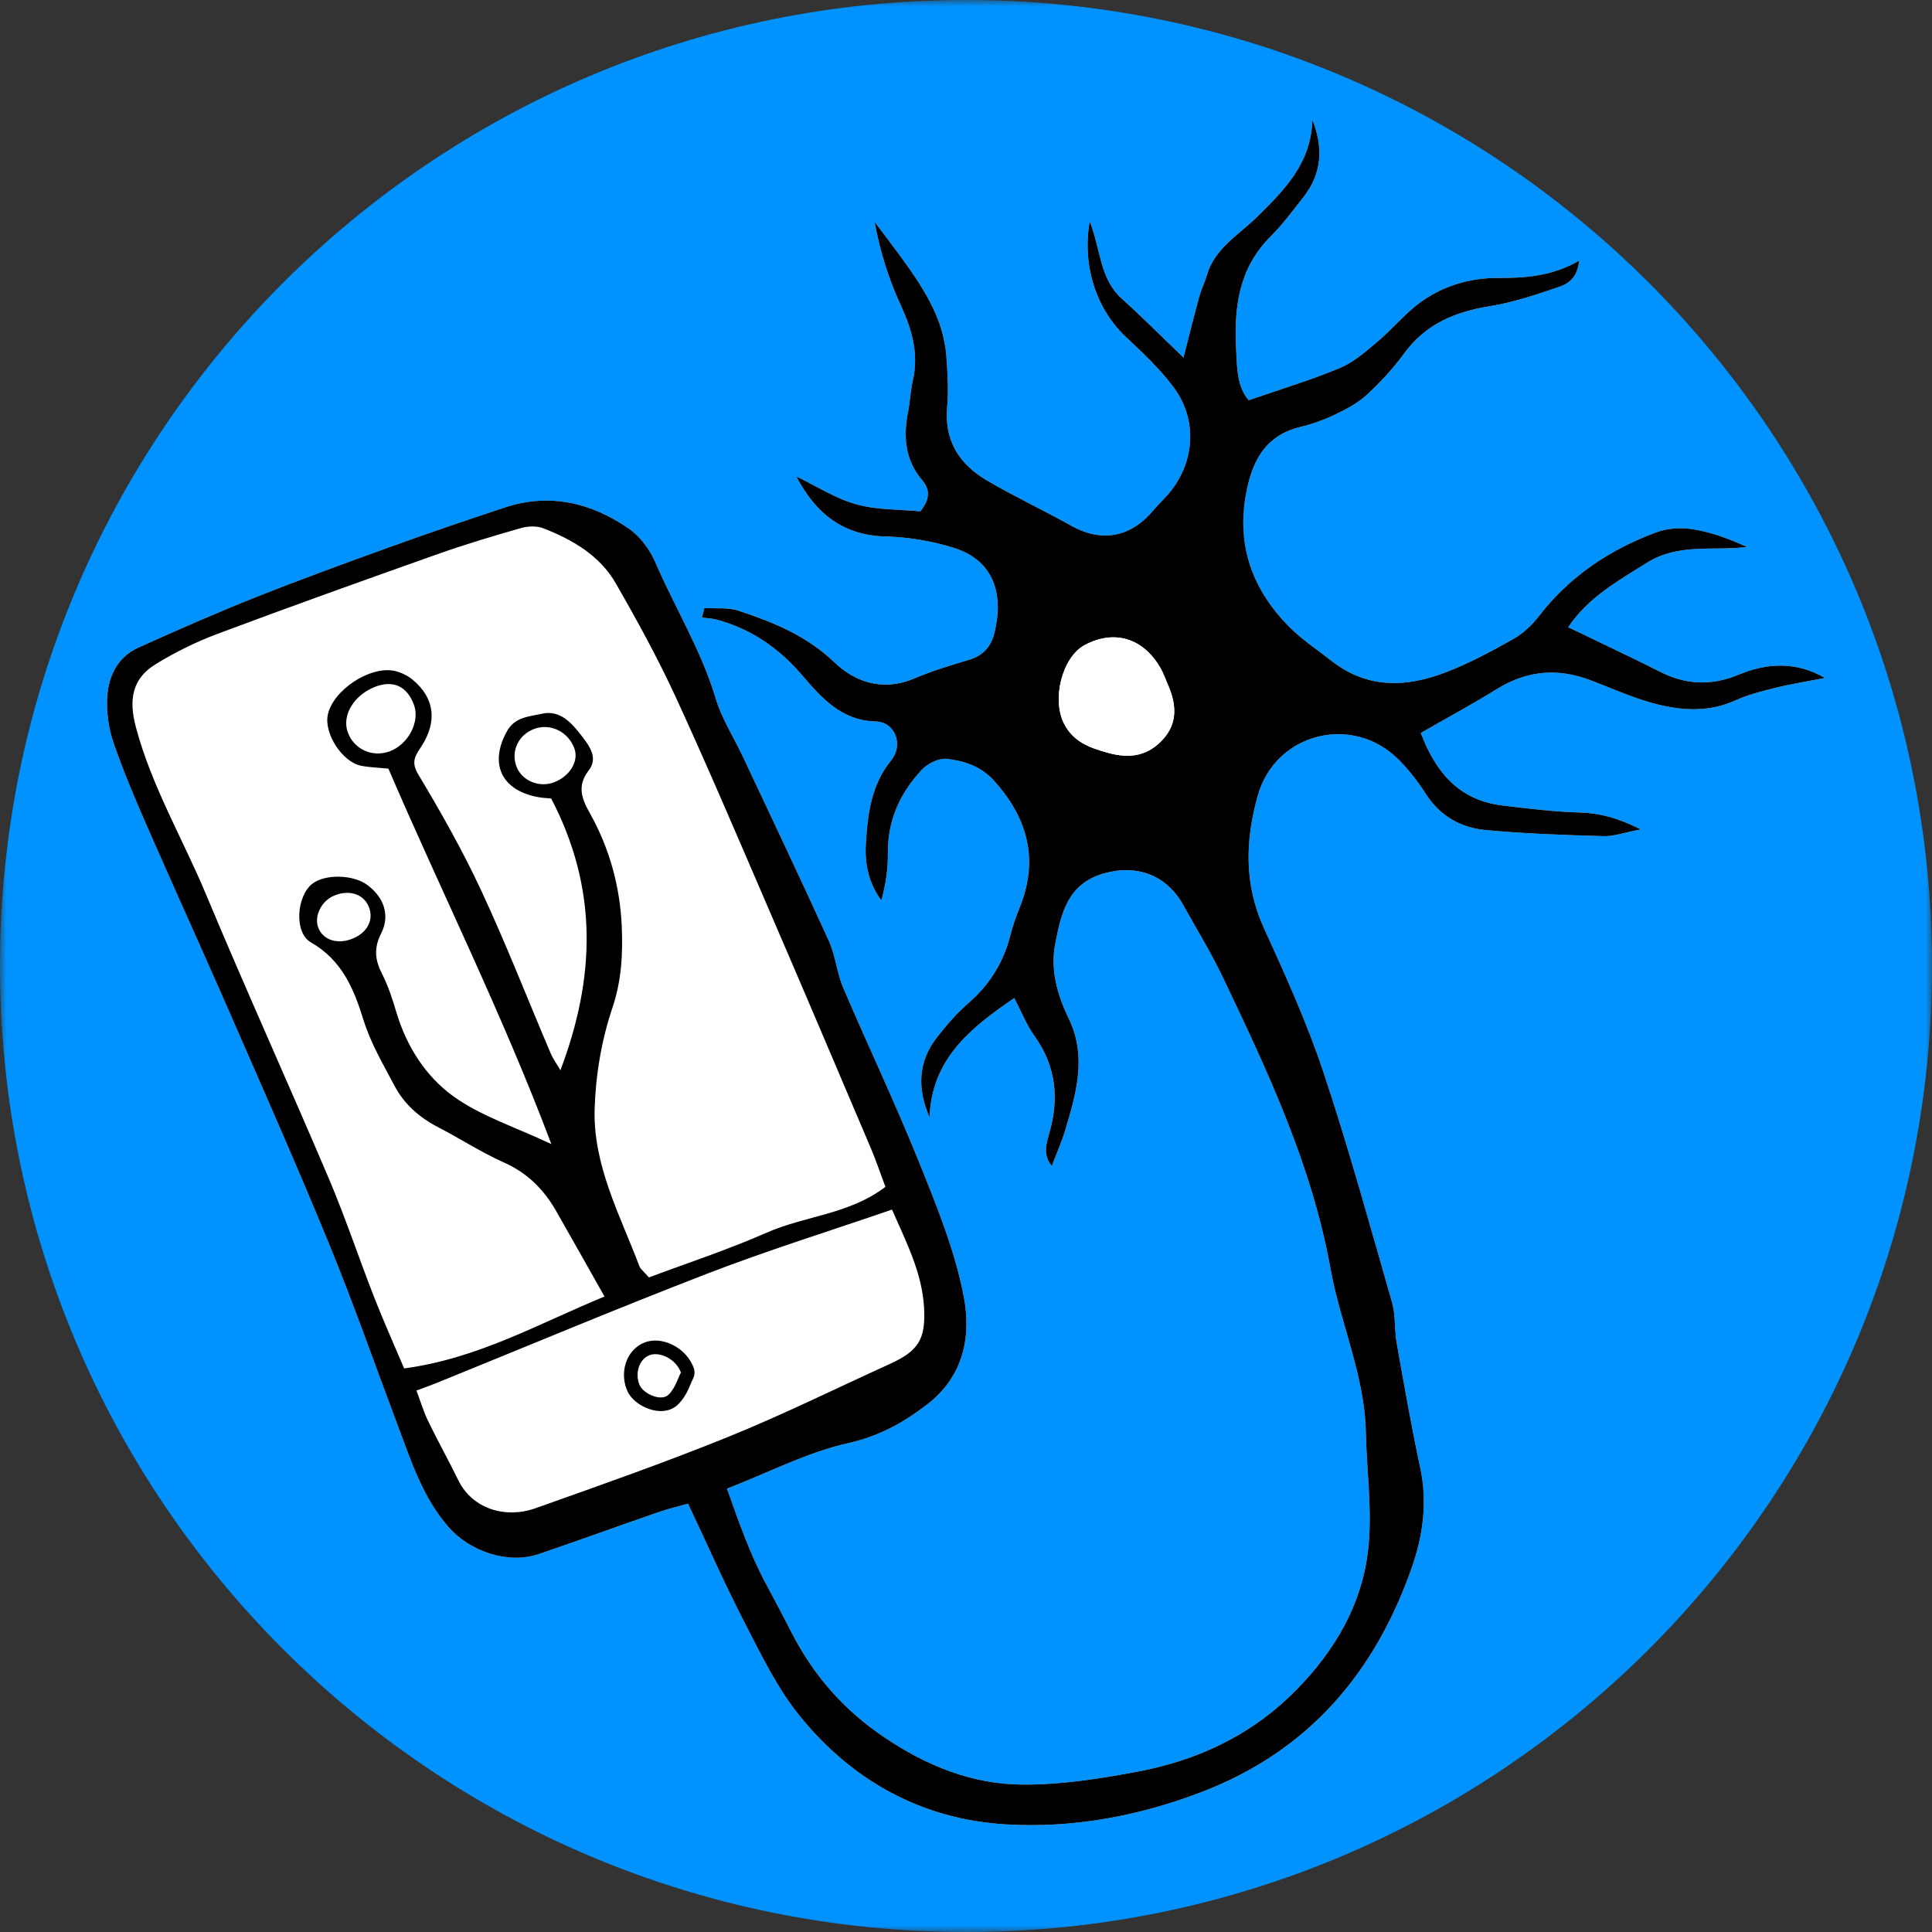
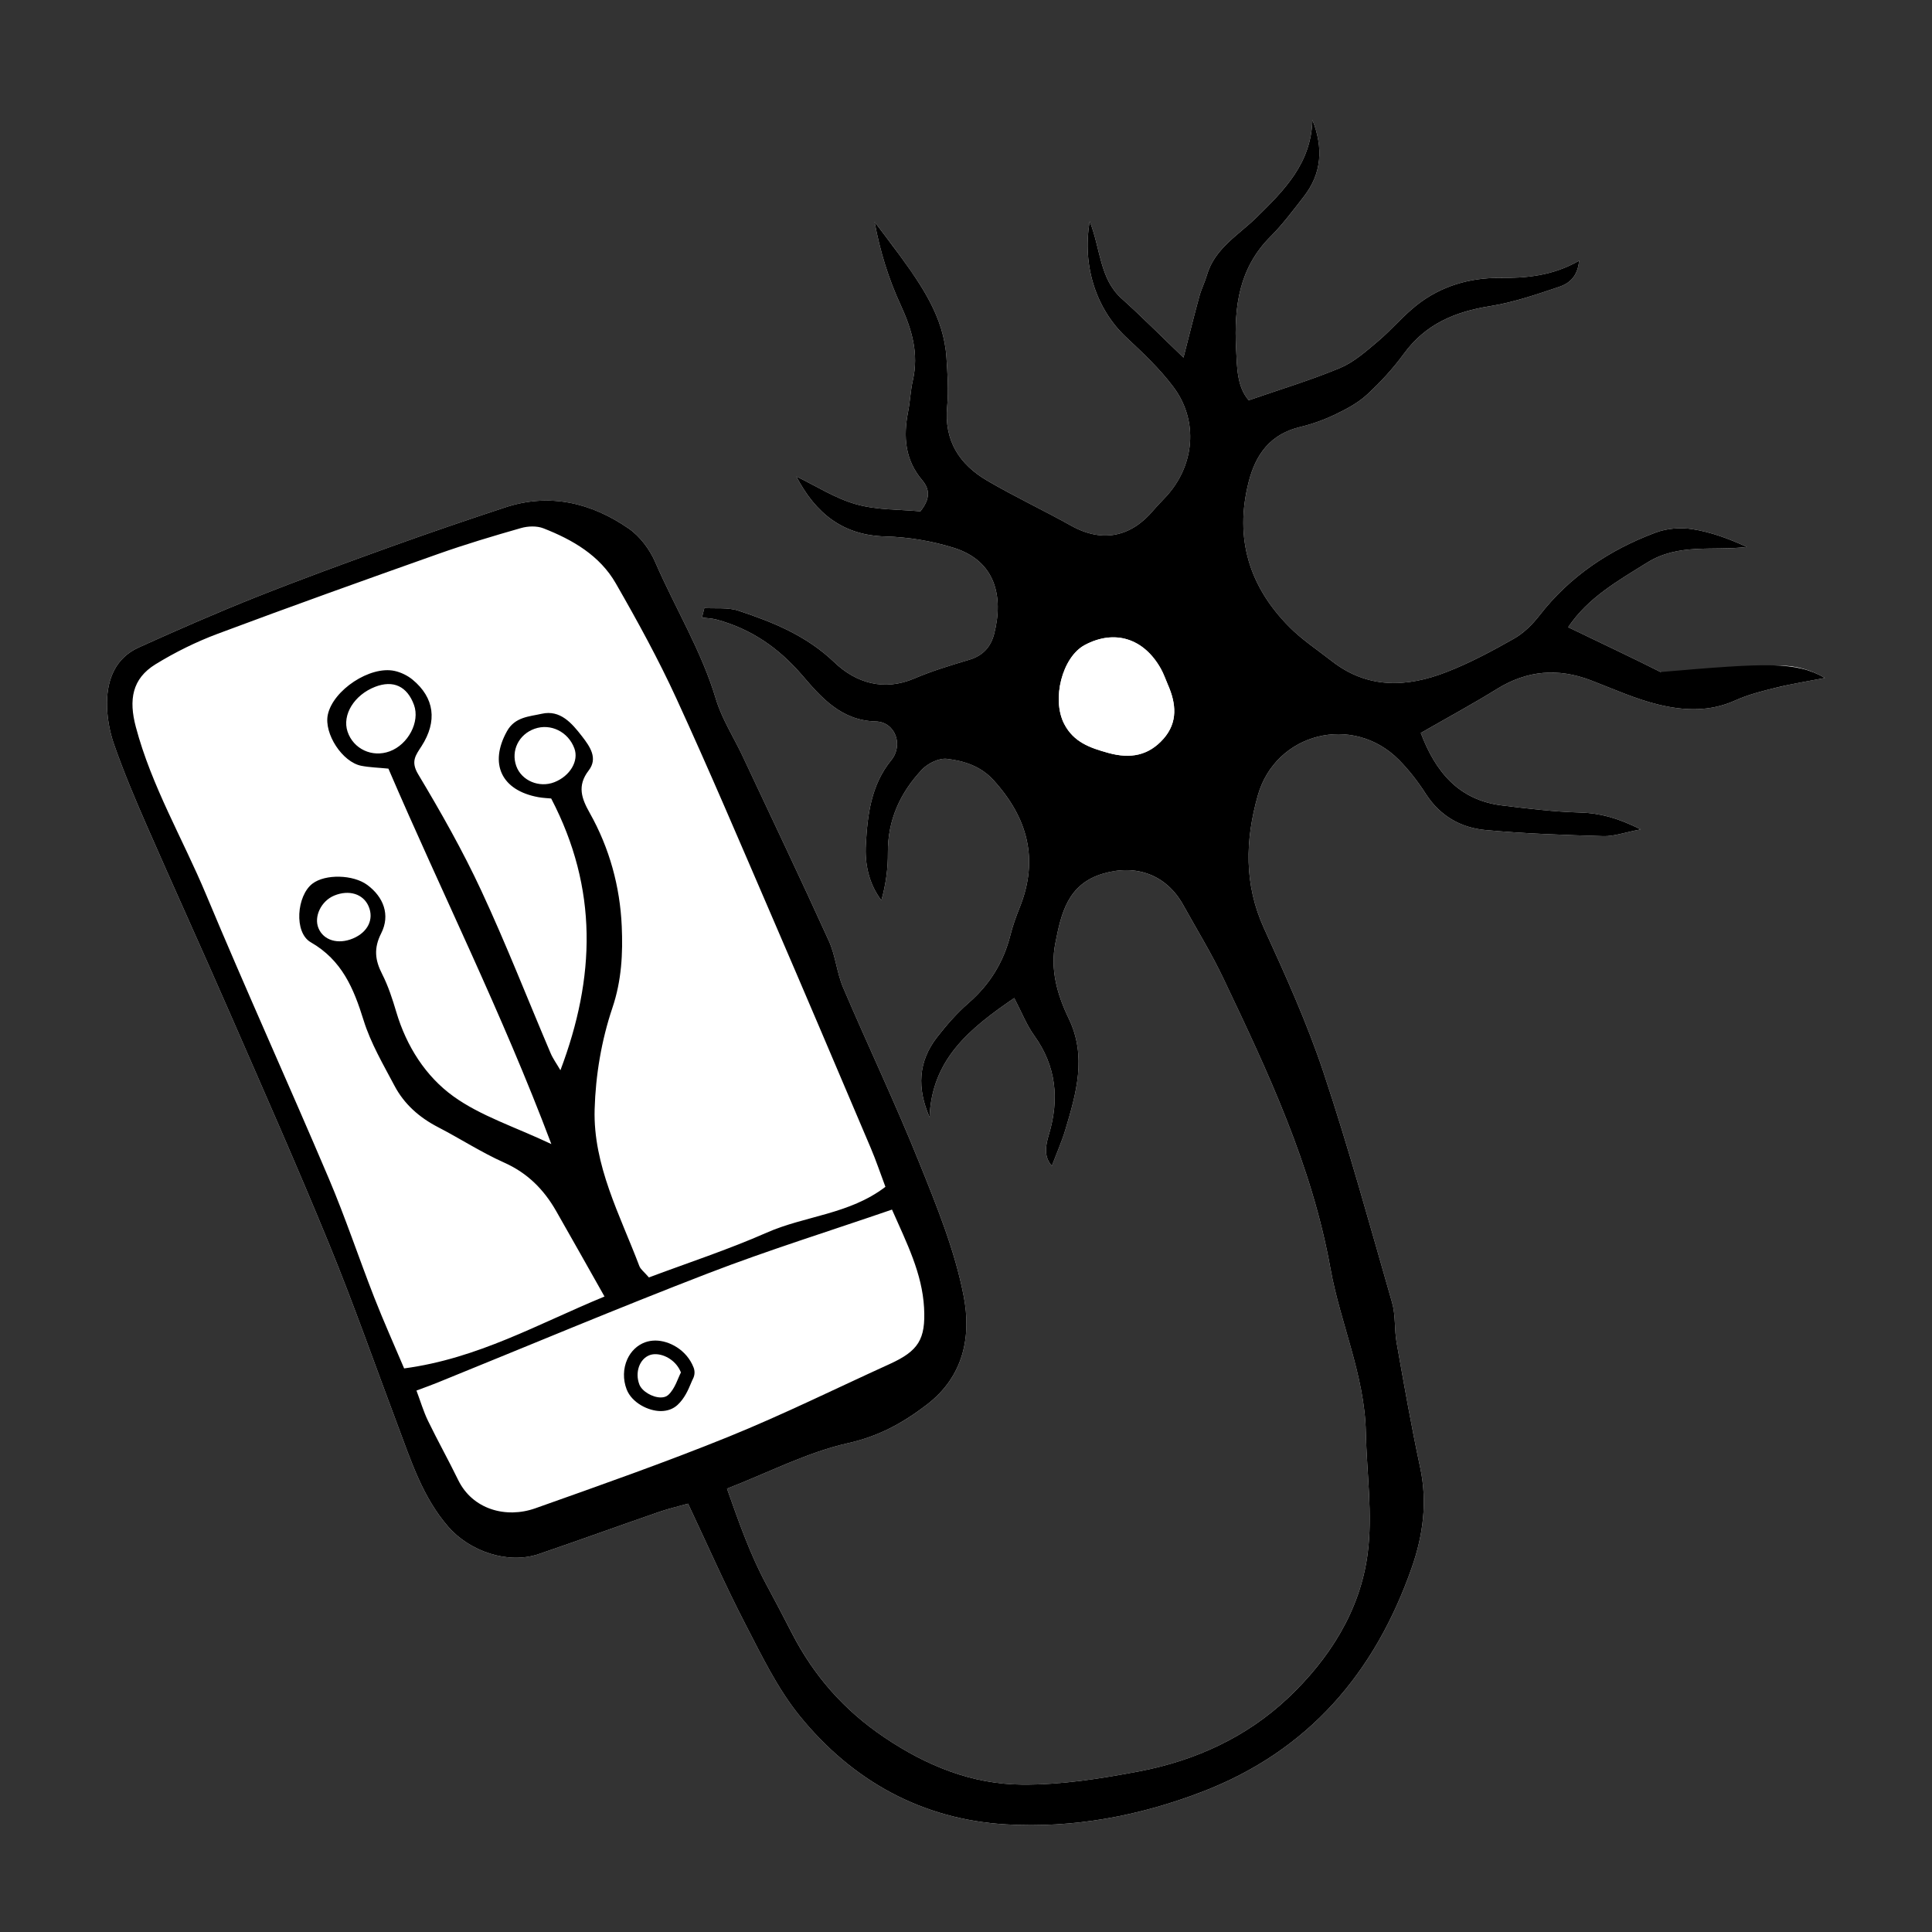
<svg xmlns="http://www.w3.org/2000/svg" xmlns:xlink="http://www.w3.org/1999/xlink" width="150px" height="150px" viewBox="0 0 150 150" version="1.1">
  <rect x="0" y="0" width="150" height="150" fill="#333333" stroke="none" />
  <title>8D2F653E-B18B-4AFB-A8B0-ADF46D4FE56E</title>
  <defs>
-     <polygon id="path-1" points="0 0 150 0 150 150 0 150" />
-   </defs>
+     </defs>
  <g id="Page-1" stroke="none" stroke-width="1" fill="none" fill-rule="evenodd">
    <g id="BYB---Home" transform="translate(-970, -1745)">
      <g id="Slide-Three" transform="translate(160, 1592)">
        <g id="Category" transform="translate(0, 153)">
          <g id="ic_computational" transform="translate(810, 0)">
            <g id="Group-60">
              <mask id="mask-2" fill="white">
                <use xlink:href="#path-1" />
              </mask>
              <g id="Clip-59" />
              <path d="M150,75 C150,33.579 116.421,0 75,0 C33.579,0 0,33.579 0,75 C0,116.421 33.579,150 75,150 C116.421,150 150,116.421 150,75" id="Fill-58" fill="#0093FF" mask="url(#mask-2)" />
            </g>
            <path d="M135.003,52.377 C132.92,53.244 130.94,53.192 128.928,52.176 C126.612,51.008 124.26,49.908 121.752,48.698 C123.299,46.394 125.606,45.099 127.886,43.68 C130.338,42.153 133.001,42.791 135.626,42.467 C134.228,41.82 132.831,41.307 131.391,41.082 C130.47,40.938 129.408,41.024 128.538,41.349 C124.968,42.687 121.878,44.741 119.507,47.801 C118.968,48.495 118.29,49.161 117.534,49.59 C115.844,50.546 114.113,51.474 112.308,52.178 C109.233,53.378 106.176,53.504 103.389,51.318 C102.281,50.448 101.082,49.664 100.097,48.671 C96.993,45.54 95.84,41.816 96.935,37.463 C97.488,35.259 98.636,33.695 100.967,33.143 C101.91,32.919 102.843,32.576 103.718,32.156 C104.58,31.74 105.461,31.265 106.154,30.623 C107.19,29.664 108.165,28.605 108.996,27.465 C110.667,25.167 112.958,24.206 115.676,23.774 C117.504,23.483 119.291,22.862 121.056,22.269 C121.79,22.023 122.486,21.518 122.604,20.243 C120.528,21.423 118.503,21.596 116.37,21.579 C114.11,21.564 111.894,22.212 110.06,23.639 C108.944,24.507 108.024,25.623 106.938,26.535 C106.031,27.299 105.095,28.13 104.024,28.577 C101.771,29.516 99.42,30.221 96.951,31.077 C96.038,30.029 96.044,28.556 95.969,27.05 C95.805,23.81 96.198,20.805 98.645,18.363 C99.594,17.417 100.403,16.323 101.229,15.261 C102.632,13.463 102.755,11.468 101.895,9.306 C101.801,12.659 99.752,14.726 97.568,16.871 C96.182,18.23 94.311,19.274 93.707,21.35 C93.545,21.909 93.275,22.439 93.12,23 C92.717,24.474 92.349,25.959 91.886,27.761 C90.111,26.061 88.64,24.576 87.087,23.181 C85.373,21.641 85.461,19.344 84.605,17.184 C83.996,20.688 85.143,24.03 87.417,26.163 C88.718,27.384 90.041,28.626 91.104,30.045 C92.946,32.504 92.792,35.705 90.923,38.102 C90.509,38.631 89.997,39.084 89.565,39.602 C87.839,41.67 85.614,42.182 83.172,40.82 C81.015,39.617 78.774,38.561 76.644,37.314 C74.483,36.051 73.286,34.205 73.539,31.548 C73.659,30.296 73.566,29.015 73.482,27.752 C73.277,24.608 71.547,22.146 69.776,19.715 C69.164,18.875 68.526,18.056 67.901,17.226 C68.33,19.533 68.997,21.666 69.926,23.679 C70.802,25.58 71.349,27.447 70.871,29.54 C70.688,30.339 70.662,31.172 70.503,31.977 C70.124,33.902 70.263,35.706 71.591,37.272 C72.213,38.006 72.224,38.735 71.457,39.702 C69.861,39.548 68.099,39.606 66.479,39.155 C64.854,38.699 63.372,37.734 61.829,36.993 C63.33,39.875 65.457,41.567 68.736,41.651 C70.514,41.696 72.341,42 74.039,42.53 C77.309,43.545 77.925,46.337 77.186,49.217 C76.928,50.219 76.316,50.906 75.264,51.221 C73.829,51.65 72.381,52.08 71.006,52.67 C68.604,53.697 66.438,53.009 64.775,51.417 C62.619,49.353 60.038,48.309 57.341,47.414 C56.522,47.144 55.575,47.265 54.686,47.207 C54.624,47.454 54.561,47.7 54.498,47.948 C54.876,47.997 55.266,48.005 55.631,48.104 C58.314,48.828 60.443,50.285 62.285,52.433 C63.746,54.134 65.304,55.949 67.995,56.012 C69.488,56.048 70.17,57.824 69.198,59.016 C67.617,60.96 67.355,63.275 67.224,65.574 C67.142,67.043 67.433,68.585 68.43,69.905 C68.78,68.657 68.946,67.428 68.936,66.201 C68.915,63.66 69.897,61.535 71.588,59.747 C72.042,59.265 72.909,58.842 73.524,58.916 C74.846,59.075 76.136,59.475 77.126,60.561 C79.781,63.477 80.681,66.711 79.164,70.472 C78.884,71.165 78.63,71.879 78.447,72.603 C77.915,74.706 76.845,76.44 75.2,77.873 C74.3,78.656 73.497,79.574 72.761,80.517 C71.277,82.418 71.192,84.504 72.173,86.747 C72.333,82.253 75.278,79.853 78.746,77.486 C79.316,78.578 79.694,79.565 80.289,80.391 C82.01,82.781 82.259,85.328 81.435,88.086 C81.197,88.886 81,89.768 81.663,90.519 C82.037,89.534 82.431,88.653 82.707,87.735 C83.565,84.882 84.392,82.014 82.98,79.086 C82.083,77.229 81.528,75.284 81.936,73.226 C82.391,70.937 82.881,68.651 85.626,67.833 C88.202,67.067 90.555,67.908 91.863,70.262 C92.916,72.158 94.056,74.013 94.988,75.969 C98.436,83.216 101.852,90.467 103.295,98.477 C104.063,102.741 105.953,106.773 106.044,111.194 C106.11,114.342 106.587,117.539 106.185,120.624 C105.608,125.048 103.214,128.793 100.004,131.829 C96.786,134.873 92.798,136.697 88.461,137.523 C85.461,138.095 82.385,138.582 79.347,138.557 C75.476,138.525 71.957,137.108 68.679,134.903 C65.526,132.78 63.177,130.1 61.472,126.77 C60.821,125.502 60.156,124.244 59.481,122.99 C58.245,120.687 57.387,118.244 56.444,115.578 C59.705,114.309 62.678,112.758 65.838,112.047 C68.229,111.509 70.079,110.499 71.954,109.064 C74.856,106.842 75.41,103.715 74.825,100.658 C74.144,97.091 72.726,93.635 71.361,90.239 C69.522,85.668 67.397,81.215 65.463,76.682 C64.968,75.522 64.871,74.189 64.35,73.044 C62.171,68.247 59.904,63.491 57.662,58.721 C56.964,57.233 56.043,55.815 55.578,54.26 C54.459,50.513 52.41,47.199 50.876,43.65 C50.445,42.656 49.691,41.64 48.809,41.034 C45.9,39.032 42.681,38.252 39.206,39.399 C36.249,40.376 33.3,41.378 30.372,42.435 C26.844,43.707 23.319,44.991 19.836,46.377 C16.782,47.592 13.767,48.915 10.77,50.268 C8.993,51.071 8.334,52.697 8.306,54.507 C8.291,55.605 8.493,56.759 8.856,57.797 C9.597,59.912 10.467,61.986 11.366,64.04 C13.5,68.916 15.71,73.761 17.84,78.639 C20.453,84.623 23.097,90.594 25.571,96.635 C27.476,101.285 29.136,106.035 30.906,110.742 C31.934,113.474 32.819,116.249 34.802,118.536 C36.444,120.431 39.416,121.481 41.829,120.657 C44.948,119.594 48.045,118.467 51.159,117.389 C51.908,117.129 52.683,116.952 53.42,116.745 C54.962,120.009 56.315,123.092 57.858,126.074 C59.129,128.528 60.356,131.081 62.076,133.206 C66.171,138.264 71.586,141.267 78.128,141.647 C83.327,141.95 88.41,141.003 93.314,139.124 C101.594,135.947 106.757,129.878 109.617,121.689 C110.486,119.204 110.837,116.619 110.265,113.951 C109.575,110.736 109.01,107.493 108.435,104.255 C108.252,103.226 108.366,102.128 108.083,101.138 C106.368,95.165 104.724,89.166 102.762,83.274 C101.489,79.449 99.815,75.744 98.136,72.069 C96.578,68.657 96.678,65.229 97.653,61.772 C99.03,56.892 105.024,55.386 108.605,58.991 C109.391,59.781 110.09,60.684 110.691,61.625 C111.791,63.345 113.405,64.263 115.328,64.443 C118.37,64.727 121.431,64.83 124.488,64.917 C125.301,64.941 126.123,64.634 127.385,64.392 C125.577,63.492 124.199,63.128 122.663,63.084 C120.647,63.027 118.631,62.781 116.625,62.534 C113.24,62.12 111.447,59.91 110.309,56.907 C112.356,55.731 114.324,54.669 116.223,53.493 C118.565,52.043 120.966,51.846 123.515,52.821 C125.265,53.49 126.992,54.284 128.802,54.716 C130.748,55.182 132.758,55.271 134.705,54.39 C135.717,53.933 136.82,53.652 137.904,53.388 C139.154,53.082 140.43,52.881 141.693,52.635 C139.427,51.341 137.19,51.468 135.003,52.377" id="Fill-61" fill="#FFFFFF" />
-             <path d="M27.402,72.864 C28.56,72.379 29.052,71.368 28.617,70.363 C28.203,69.402 27.098,69.058 25.949,69.532 C24.939,69.949 24.353,71.161 24.725,72.06 C25.116,73.011 26.243,73.348 27.402,72.864 M41.501,56.583 C40.278,57.018 39.657,58.281 40.082,59.472 C40.487,60.61 41.862,61.192 43.043,60.729 C44.262,60.249 44.954,59.077 44.594,58.104 C44.117,56.812 42.747,56.139 41.501,56.583 M30.257,58.333 C31.694,57.802 32.618,56.043 32.144,54.736 C31.616,53.281 30.533,52.776 29.12,53.326 C27.5,53.956 26.547,55.506 26.984,56.805 C27.437,58.155 28.896,58.836 30.257,58.333 M90.671,53.154 C90.492,52.74 90.347,52.309 90.128,51.919 C88.803,49.551 86.531,48.849 84.224,50.077 C82.464,51.015 81.633,54.298 82.628,56.211 C83.36,57.619 84.611,58.059 86.046,58.456 C87.767,58.933 89.175,58.665 90.327,57.364 C91.463,56.083 91.319,54.621 90.671,53.154 M32.334,107.962 C32.651,108.807 32.879,109.59 33.23,110.313 C33.981,111.862 34.823,113.367 35.577,114.915 C36.68,117.175 39.263,117.919 41.567,117.102 C46.587,115.32 51.621,113.551 56.556,111.552 C60.791,109.834 64.896,107.803 69.059,105.91 C71.295,104.893 71.88,104.002 71.744,101.53 C71.597,98.859 70.406,96.52 69.254,93.912 C64.413,95.578 59.628,97.068 54.963,98.866 C47.903,101.587 40.925,104.524 33.911,107.368 C33.44,107.559 32.96,107.727 32.334,107.962 M42.794,61.995 C42.531,61.969 42.159,61.957 41.795,61.891 C38.916,61.366 37.965,59.286 39.359,56.775 C39.981,55.651 41.109,55.635 42.059,55.417 C43.496,55.09 44.397,56.143 45.195,57.177 C45.809,57.972 46.437,58.87 45.705,59.82 C44.784,61.014 45.162,62.01 45.788,63.12 C47.321,65.845 48.138,68.836 48.272,71.914 C48.365,74.01 48.266,76.12 47.546,78.252 C46.701,80.755 46.241,83.484 46.167,86.13 C46.046,90.481 48.137,94.333 49.638,98.296 C49.737,98.556 50.012,98.749 50.382,99.18 C53.402,98.046 56.534,97.023 59.532,95.701 C62.504,94.39 65.945,94.287 68.744,92.145 C68.351,91.098 68.018,90.103 67.61,89.142 C65.03,83.068 62.451,76.995 59.837,70.936 C57.429,65.355 55.053,59.757 52.517,54.235 C51.114,51.178 49.49,48.216 47.814,45.298 C46.571,43.129 44.459,41.904 42.188,41.017 C41.679,40.819 40.992,40.843 40.452,40.998 C38.294,41.614 36.137,42.258 34.02,43.008 C28.299,45.034 22.584,47.08 16.899,49.207 C15.227,49.833 13.595,50.64 12.074,51.574 C10.245,52.699 9.989,54.343 10.544,56.433 C11.766,61.042 14.195,65.127 16.01,69.475 C19.091,76.849 22.398,84.13 25.523,91.486 C26.813,94.521 27.854,97.66 29.055,100.732 C29.783,102.592 30.603,104.416 31.377,106.243 C37.107,105.48 41.784,102.781 46.934,100.662 C45.602,98.304 44.4,96.159 43.179,94.023 C42.228,92.359 40.964,91.078 39.152,90.268 C37.379,89.476 35.732,88.404 34.001,87.508 C32.556,86.76 31.383,85.726 30.63,84.301 C29.756,82.645 28.784,80.995 28.233,79.225 C27.462,76.74 26.555,74.551 24.125,73.155 C22.809,72.399 23.034,69.541 24.257,68.607 C25.254,67.846 27.42,67.896 28.517,68.707 C29.783,69.645 30.315,71.041 29.595,72.463 C29.006,73.627 29.115,74.542 29.669,75.625 C30.141,76.552 30.47,77.565 30.767,78.568 C31.556,81.231 33.051,83.571 35.205,85.122 C37.326,86.65 39.953,87.478 42.806,88.825 C38.967,78.631 34.281,69.285 30.156,59.676 C29.387,59.599 28.713,59.583 28.061,59.458 C26.577,59.176 25.139,56.952 25.452,55.488 C25.859,53.58 28.733,51.67 30.644,52.092 C31.134,52.201 31.643,52.449 32.031,52.768 C33.734,54.174 33.972,55.999 32.726,57.936 C32.276,58.633 31.871,59.115 32.462,60.105 C34.224,63.046 35.924,66.046 37.368,69.153 C39.296,73.296 40.958,77.562 42.749,81.769 C42.927,82.188 43.203,82.564 43.511,83.094 C46.23,75.897 46.451,69.007 42.794,61.995 M101.895,9.306 C102.755,11.467 102.632,13.462 101.229,15.261 C100.403,16.323 99.593,17.416 98.645,18.364 C96.198,20.805 95.805,23.809 95.969,27.049 C96.044,28.555 96.038,30.028 96.951,31.077 C99.42,30.22 101.771,29.515 104.024,28.576 C105.095,28.131 106.031,27.3 106.938,26.536 C108.024,25.623 108.944,24.507 110.058,23.64 C111.894,22.212 114.11,21.564 116.37,21.58 C118.503,21.594 120.527,21.424 122.604,20.242 C122.486,21.519 121.79,22.023 121.056,22.27 C119.291,22.863 117.504,23.482 115.676,23.772 C112.958,24.205 110.667,25.167 108.996,27.465 C108.165,28.605 107.19,29.664 106.154,30.622 C105.461,31.266 104.579,31.74 103.718,32.155 C102.843,32.577 101.91,32.92 100.967,33.144 C98.636,33.696 97.488,35.259 96.935,37.462 C95.84,41.817 96.993,45.54 100.098,48.67 C101.082,49.665 102.281,50.449 103.389,51.318 C106.176,53.503 109.233,53.377 112.308,52.177 C114.114,51.474 115.844,50.547 117.534,49.59 C118.29,49.162 118.968,48.495 119.507,47.802 C121.878,44.74 124.967,42.687 128.538,41.35 C129.408,41.023 130.47,40.938 131.39,41.082 C132.831,41.307 134.228,41.821 135.626,42.466 C132.999,42.79 130.338,42.153 127.886,43.68 C125.606,45.1 123.299,46.393 121.752,48.697 C124.26,49.909 126.612,51.007 128.928,52.176 C130.94,53.191 132.92,53.244 135.003,52.378 C137.19,51.468 139.427,51.34 141.693,52.636 C140.43,52.882 139.154,53.082 137.904,53.388 C136.82,53.653 135.716,53.932 134.705,54.39 C132.758,55.27 130.748,55.182 128.802,54.715 C126.992,54.283 125.264,53.49 123.513,52.821 C120.966,51.846 118.565,52.042 116.223,53.493 C114.324,54.669 112.356,55.731 110.309,56.907 C111.447,59.911 113.24,62.119 116.625,62.535 C118.631,62.781 120.647,63.027 122.663,63.084 C124.199,63.127 125.577,63.492 127.385,64.393 C126.123,64.633 125.301,64.942 124.488,64.918 C121.431,64.83 118.37,64.726 115.328,64.443 C113.405,64.264 111.791,63.345 110.691,61.624 C110.09,60.684 109.389,59.781 108.605,58.99 C105.024,55.387 99.03,56.892 97.653,61.771 C96.678,65.23 96.578,68.656 98.136,72.07 C99.815,75.744 101.489,79.449 102.762,83.274 C104.724,89.166 106.368,95.166 108.083,101.137 C108.366,102.129 108.252,103.227 108.435,104.254 C109.01,107.493 109.575,110.736 110.265,113.95 C110.837,116.619 110.486,119.203 109.617,121.689 C106.757,129.877 101.594,135.948 93.314,139.123 C88.41,141.004 83.325,141.949 78.128,141.646 C71.586,141.267 66.171,138.265 62.075,133.207 C60.356,131.082 59.127,128.527 57.858,126.075 C56.313,123.091 54.962,120.01 53.42,116.745 C52.683,116.953 51.906,117.13 51.159,117.39 C48.045,118.467 44.948,119.593 41.829,120.657 C39.416,121.482 36.444,120.43 34.802,118.536 C32.819,116.248 31.934,113.475 30.906,110.742 C29.136,106.036 27.476,101.286 25.571,96.634 C23.097,90.594 20.451,84.622 17.84,78.64 C15.71,73.761 13.5,68.917 11.366,64.039 C10.467,61.986 9.597,59.913 8.856,57.798 C8.493,56.76 8.291,55.605 8.307,54.508 C8.334,52.696 8.993,51.072 10.77,50.269 C13.767,48.915 16.782,47.593 19.836,46.377 C23.319,44.991 26.844,43.707 30.371,42.435 C33.3,41.379 36.249,40.375 39.206,39.399 C42.681,38.251 45.9,39.031 48.809,41.034 C49.691,41.64 50.445,42.655 50.876,43.65 C52.41,47.199 54.459,50.512 55.578,54.261 C56.043,55.815 56.964,57.234 57.663,58.72 C59.903,63.49 62.171,68.247 64.35,73.045 C64.871,74.188 64.968,75.522 65.463,76.681 C67.397,81.214 69.522,85.668 71.36,90.238 C72.726,93.634 74.142,97.09 74.825,100.657 C75.41,103.714 74.856,106.842 71.954,109.063 C70.077,110.499 68.229,111.51 65.84,112.047 C62.678,112.758 59.705,114.309 56.444,115.579 C57.387,118.243 58.245,120.687 59.481,122.989 C60.155,124.243 60.822,125.503 61.47,126.771 C63.177,130.101 65.526,132.78 68.679,134.901 C71.957,137.107 75.476,138.526 79.347,138.556 C82.385,138.582 85.461,138.094 88.461,137.523 C92.798,136.696 96.786,134.872 100.004,131.83 C103.215,128.794 105.608,125.047 106.185,120.624 C106.587,117.54 106.11,114.342 106.044,111.195 C105.951,106.773 104.061,102.741 103.295,98.476 C101.852,90.466 98.436,83.215 94.986,75.969 C94.056,74.014 92.916,72.157 91.863,70.261 C90.555,67.906 88.202,67.066 85.625,67.834 C82.881,68.652 82.389,70.936 81.936,73.227 C81.527,75.285 82.083,77.229 82.98,79.086 C84.392,82.015 83.565,84.882 82.707,87.736 C82.431,88.653 82.037,89.535 81.665,90.52 C80.999,89.767 81.197,88.887 81.435,88.087 C82.259,85.329 82.01,82.78 80.289,80.392 C79.694,79.564 79.316,78.579 78.746,77.487 C75.278,79.854 72.333,82.254 72.173,86.746 C71.192,84.504 71.277,82.417 72.761,80.518 C73.497,79.575 74.298,78.655 75.2,77.872 C76.845,76.44 77.915,74.706 78.447,72.604 C78.63,71.878 78.884,71.166 79.164,70.471 C80.681,66.711 79.781,63.477 77.126,60.561 C76.136,59.475 74.844,59.076 73.524,58.917 C72.909,58.842 72.042,59.266 71.588,59.746 C69.897,61.536 68.915,63.661 68.936,66.202 C68.946,67.428 68.78,68.656 68.43,69.904 C67.433,68.584 67.14,67.042 67.224,65.574 C67.355,63.274 67.617,60.958 69.198,59.017 C70.17,57.823 69.488,56.047 67.995,56.013 C65.304,55.948 63.746,54.135 62.285,52.432 C60.443,50.286 58.314,48.829 55.631,48.103 C55.266,48.004 54.876,47.997 54.498,47.947 C54.561,47.701 54.624,47.454 54.686,47.206 C55.574,47.265 56.522,47.143 57.339,47.415 C60.038,48.309 62.619,49.354 64.776,51.418 C66.438,53.008 68.606,53.698 71.007,52.669 C72.381,52.081 73.829,51.649 75.264,51.22 C76.316,50.905 76.928,50.218 77.186,49.216 C77.925,46.336 77.309,43.546 74.039,42.529 C72.341,42 70.514,41.697 68.736,41.65 C65.457,41.566 63.33,39.874 61.829,36.993 C63.372,37.734 64.854,38.7 66.479,39.154 C68.099,39.607 69.861,39.547 71.457,39.702 C72.224,38.736 72.213,38.005 71.591,37.272 C70.263,35.706 70.124,33.901 70.503,31.977 C70.662,31.173 70.688,30.339 70.871,29.541 C71.349,27.447 70.802,25.581 69.926,23.679 C68.997,21.667 68.33,19.533 67.901,17.226 C68.526,18.055 69.164,18.876 69.776,19.714 C71.546,22.146 73.277,24.607 73.482,27.753 C73.565,29.014 73.659,30.295 73.539,31.549 C73.286,34.204 74.483,36.051 76.644,37.315 C78.776,38.562 81.015,39.616 83.172,40.819 C85.614,42.181 87.839,41.67 89.565,39.601 C89.997,39.084 90.509,38.632 90.921,38.101 C92.792,35.706 92.946,32.505 91.104,30.046 C90.041,28.626 88.718,27.385 87.417,26.164 C85.145,24.03 83.996,20.688 84.605,17.184 C85.461,19.344 85.371,21.64 87.087,23.181 C88.64,24.576 90.111,26.061 91.886,27.762 C92.349,25.959 92.717,24.474 93.12,22.999 C93.275,22.438 93.545,21.909 93.707,21.349 C94.311,19.275 96.182,18.231 97.568,16.87 C99.752,14.727 101.801,12.658 101.895,9.306" id="Fill-63" fill="#000000" />
+             <path d="M27.402,72.864 C28.56,72.379 29.052,71.368 28.617,70.363 C28.203,69.402 27.098,69.058 25.949,69.532 C24.939,69.949 24.353,71.161 24.725,72.06 C25.116,73.011 26.243,73.348 27.402,72.864 M41.501,56.583 C40.278,57.018 39.657,58.281 40.082,59.472 C40.487,60.61 41.862,61.192 43.043,60.729 C44.262,60.249 44.954,59.077 44.594,58.104 C44.117,56.812 42.747,56.139 41.501,56.583 M30.257,58.333 C31.694,57.802 32.618,56.043 32.144,54.736 C31.616,53.281 30.533,52.776 29.12,53.326 C27.5,53.956 26.547,55.506 26.984,56.805 C27.437,58.155 28.896,58.836 30.257,58.333 M90.671,53.154 C90.492,52.74 90.347,52.309 90.128,51.919 C88.803,49.551 86.531,48.849 84.224,50.077 C82.464,51.015 81.633,54.298 82.628,56.211 C83.36,57.619 84.611,58.059 86.046,58.456 C87.767,58.933 89.175,58.665 90.327,57.364 C91.463,56.083 91.319,54.621 90.671,53.154 M32.334,107.962 C32.651,108.807 32.879,109.59 33.23,110.313 C33.981,111.862 34.823,113.367 35.577,114.915 C36.68,117.175 39.263,117.919 41.567,117.102 C46.587,115.32 51.621,113.551 56.556,111.552 C60.791,109.834 64.896,107.803 69.059,105.91 C71.295,104.893 71.88,104.002 71.744,101.53 C71.597,98.859 70.406,96.52 69.254,93.912 C64.413,95.578 59.628,97.068 54.963,98.866 C47.903,101.587 40.925,104.524 33.911,107.368 C33.44,107.559 32.96,107.727 32.334,107.962 M42.794,61.995 C42.531,61.969 42.159,61.957 41.795,61.891 C38.916,61.366 37.965,59.286 39.359,56.775 C39.981,55.651 41.109,55.635 42.059,55.417 C43.496,55.09 44.397,56.143 45.195,57.177 C45.809,57.972 46.437,58.87 45.705,59.82 C44.784,61.014 45.162,62.01 45.788,63.12 C47.321,65.845 48.138,68.836 48.272,71.914 C48.365,74.01 48.266,76.12 47.546,78.252 C46.701,80.755 46.241,83.484 46.167,86.13 C46.046,90.481 48.137,94.333 49.638,98.296 C49.737,98.556 50.012,98.749 50.382,99.18 C53.402,98.046 56.534,97.023 59.532,95.701 C62.504,94.39 65.945,94.287 68.744,92.145 C68.351,91.098 68.018,90.103 67.61,89.142 C65.03,83.068 62.451,76.995 59.837,70.936 C57.429,65.355 55.053,59.757 52.517,54.235 C51.114,51.178 49.49,48.216 47.814,45.298 C46.571,43.129 44.459,41.904 42.188,41.017 C41.679,40.819 40.992,40.843 40.452,40.998 C38.294,41.614 36.137,42.258 34.02,43.008 C28.299,45.034 22.584,47.08 16.899,49.207 C15.227,49.833 13.595,50.64 12.074,51.574 C10.245,52.699 9.989,54.343 10.544,56.433 C11.766,61.042 14.195,65.127 16.01,69.475 C19.091,76.849 22.398,84.13 25.523,91.486 C26.813,94.521 27.854,97.66 29.055,100.732 C29.783,102.592 30.603,104.416 31.377,106.243 C37.107,105.48 41.784,102.781 46.934,100.662 C45.602,98.304 44.4,96.159 43.179,94.023 C42.228,92.359 40.964,91.078 39.152,90.268 C37.379,89.476 35.732,88.404 34.001,87.508 C32.556,86.76 31.383,85.726 30.63,84.301 C29.756,82.645 28.784,80.995 28.233,79.225 C27.462,76.74 26.555,74.551 24.125,73.155 C22.809,72.399 23.034,69.541 24.257,68.607 C25.254,67.846 27.42,67.896 28.517,68.707 C29.783,69.645 30.315,71.041 29.595,72.463 C29.006,73.627 29.115,74.542 29.669,75.625 C30.141,76.552 30.47,77.565 30.767,78.568 C31.556,81.231 33.051,83.571 35.205,85.122 C37.326,86.65 39.953,87.478 42.806,88.825 C38.967,78.631 34.281,69.285 30.156,59.676 C29.387,59.599 28.713,59.583 28.061,59.458 C26.577,59.176 25.139,56.952 25.452,55.488 C25.859,53.58 28.733,51.67 30.644,52.092 C31.134,52.201 31.643,52.449 32.031,52.768 C33.734,54.174 33.972,55.999 32.726,57.936 C32.276,58.633 31.871,59.115 32.462,60.105 C34.224,63.046 35.924,66.046 37.368,69.153 C39.296,73.296 40.958,77.562 42.749,81.769 C42.927,82.188 43.203,82.564 43.511,83.094 C46.23,75.897 46.451,69.007 42.794,61.995 M101.895,9.306 C102.755,11.467 102.632,13.462 101.229,15.261 C100.403,16.323 99.593,17.416 98.645,18.364 C96.198,20.805 95.805,23.809 95.969,27.049 C96.044,28.555 96.038,30.028 96.951,31.077 C99.42,30.22 101.771,29.515 104.024,28.576 C105.095,28.131 106.031,27.3 106.938,26.536 C108.024,25.623 108.944,24.507 110.058,23.64 C111.894,22.212 114.11,21.564 116.37,21.58 C118.503,21.594 120.527,21.424 122.604,20.242 C122.486,21.519 121.79,22.023 121.056,22.27 C119.291,22.863 117.504,23.482 115.676,23.772 C112.958,24.205 110.667,25.167 108.996,27.465 C108.165,28.605 107.19,29.664 106.154,30.622 C105.461,31.266 104.579,31.74 103.718,32.155 C102.843,32.577 101.91,32.92 100.967,33.144 C98.636,33.696 97.488,35.259 96.935,37.462 C95.84,41.817 96.993,45.54 100.098,48.67 C101.082,49.665 102.281,50.449 103.389,51.318 C106.176,53.503 109.233,53.377 112.308,52.177 C114.114,51.474 115.844,50.547 117.534,49.59 C118.29,49.162 118.968,48.495 119.507,47.802 C121.878,44.74 124.967,42.687 128.538,41.35 C129.408,41.023 130.47,40.938 131.39,41.082 C132.831,41.307 134.228,41.821 135.626,42.466 C132.999,42.79 130.338,42.153 127.886,43.68 C125.606,45.1 123.299,46.393 121.752,48.697 C124.26,49.909 126.612,51.007 128.928,52.176 C137.19,51.468 139.427,51.34 141.693,52.636 C140.43,52.882 139.154,53.082 137.904,53.388 C136.82,53.653 135.716,53.932 134.705,54.39 C132.758,55.27 130.748,55.182 128.802,54.715 C126.992,54.283 125.264,53.49 123.513,52.821 C120.966,51.846 118.565,52.042 116.223,53.493 C114.324,54.669 112.356,55.731 110.309,56.907 C111.447,59.911 113.24,62.119 116.625,62.535 C118.631,62.781 120.647,63.027 122.663,63.084 C124.199,63.127 125.577,63.492 127.385,64.393 C126.123,64.633 125.301,64.942 124.488,64.918 C121.431,64.83 118.37,64.726 115.328,64.443 C113.405,64.264 111.791,63.345 110.691,61.624 C110.09,60.684 109.389,59.781 108.605,58.99 C105.024,55.387 99.03,56.892 97.653,61.771 C96.678,65.23 96.578,68.656 98.136,72.07 C99.815,75.744 101.489,79.449 102.762,83.274 C104.724,89.166 106.368,95.166 108.083,101.137 C108.366,102.129 108.252,103.227 108.435,104.254 C109.01,107.493 109.575,110.736 110.265,113.95 C110.837,116.619 110.486,119.203 109.617,121.689 C106.757,129.877 101.594,135.948 93.314,139.123 C88.41,141.004 83.325,141.949 78.128,141.646 C71.586,141.267 66.171,138.265 62.075,133.207 C60.356,131.082 59.127,128.527 57.858,126.075 C56.313,123.091 54.962,120.01 53.42,116.745 C52.683,116.953 51.906,117.13 51.159,117.39 C48.045,118.467 44.948,119.593 41.829,120.657 C39.416,121.482 36.444,120.43 34.802,118.536 C32.819,116.248 31.934,113.475 30.906,110.742 C29.136,106.036 27.476,101.286 25.571,96.634 C23.097,90.594 20.451,84.622 17.84,78.64 C15.71,73.761 13.5,68.917 11.366,64.039 C10.467,61.986 9.597,59.913 8.856,57.798 C8.493,56.76 8.291,55.605 8.307,54.508 C8.334,52.696 8.993,51.072 10.77,50.269 C13.767,48.915 16.782,47.593 19.836,46.377 C23.319,44.991 26.844,43.707 30.371,42.435 C33.3,41.379 36.249,40.375 39.206,39.399 C42.681,38.251 45.9,39.031 48.809,41.034 C49.691,41.64 50.445,42.655 50.876,43.65 C52.41,47.199 54.459,50.512 55.578,54.261 C56.043,55.815 56.964,57.234 57.663,58.72 C59.903,63.49 62.171,68.247 64.35,73.045 C64.871,74.188 64.968,75.522 65.463,76.681 C67.397,81.214 69.522,85.668 71.36,90.238 C72.726,93.634 74.142,97.09 74.825,100.657 C75.41,103.714 74.856,106.842 71.954,109.063 C70.077,110.499 68.229,111.51 65.84,112.047 C62.678,112.758 59.705,114.309 56.444,115.579 C57.387,118.243 58.245,120.687 59.481,122.989 C60.155,124.243 60.822,125.503 61.47,126.771 C63.177,130.101 65.526,132.78 68.679,134.901 C71.957,137.107 75.476,138.526 79.347,138.556 C82.385,138.582 85.461,138.094 88.461,137.523 C92.798,136.696 96.786,134.872 100.004,131.83 C103.215,128.794 105.608,125.047 106.185,120.624 C106.587,117.54 106.11,114.342 106.044,111.195 C105.951,106.773 104.061,102.741 103.295,98.476 C101.852,90.466 98.436,83.215 94.986,75.969 C94.056,74.014 92.916,72.157 91.863,70.261 C90.555,67.906 88.202,67.066 85.625,67.834 C82.881,68.652 82.389,70.936 81.936,73.227 C81.527,75.285 82.083,77.229 82.98,79.086 C84.392,82.015 83.565,84.882 82.707,87.736 C82.431,88.653 82.037,89.535 81.665,90.52 C80.999,89.767 81.197,88.887 81.435,88.087 C82.259,85.329 82.01,82.78 80.289,80.392 C79.694,79.564 79.316,78.579 78.746,77.487 C75.278,79.854 72.333,82.254 72.173,86.746 C71.192,84.504 71.277,82.417 72.761,80.518 C73.497,79.575 74.298,78.655 75.2,77.872 C76.845,76.44 77.915,74.706 78.447,72.604 C78.63,71.878 78.884,71.166 79.164,70.471 C80.681,66.711 79.781,63.477 77.126,60.561 C76.136,59.475 74.844,59.076 73.524,58.917 C72.909,58.842 72.042,59.266 71.588,59.746 C69.897,61.536 68.915,63.661 68.936,66.202 C68.946,67.428 68.78,68.656 68.43,69.904 C67.433,68.584 67.14,67.042 67.224,65.574 C67.355,63.274 67.617,60.958 69.198,59.017 C70.17,57.823 69.488,56.047 67.995,56.013 C65.304,55.948 63.746,54.135 62.285,52.432 C60.443,50.286 58.314,48.829 55.631,48.103 C55.266,48.004 54.876,47.997 54.498,47.947 C54.561,47.701 54.624,47.454 54.686,47.206 C55.574,47.265 56.522,47.143 57.339,47.415 C60.038,48.309 62.619,49.354 64.776,51.418 C66.438,53.008 68.606,53.698 71.007,52.669 C72.381,52.081 73.829,51.649 75.264,51.22 C76.316,50.905 76.928,50.218 77.186,49.216 C77.925,46.336 77.309,43.546 74.039,42.529 C72.341,42 70.514,41.697 68.736,41.65 C65.457,41.566 63.33,39.874 61.829,36.993 C63.372,37.734 64.854,38.7 66.479,39.154 C68.099,39.607 69.861,39.547 71.457,39.702 C72.224,38.736 72.213,38.005 71.591,37.272 C70.263,35.706 70.124,33.901 70.503,31.977 C70.662,31.173 70.688,30.339 70.871,29.541 C71.349,27.447 70.802,25.581 69.926,23.679 C68.997,21.667 68.33,19.533 67.901,17.226 C68.526,18.055 69.164,18.876 69.776,19.714 C71.546,22.146 73.277,24.607 73.482,27.753 C73.565,29.014 73.659,30.295 73.539,31.549 C73.286,34.204 74.483,36.051 76.644,37.315 C78.776,38.562 81.015,39.616 83.172,40.819 C85.614,42.181 87.839,41.67 89.565,39.601 C89.997,39.084 90.509,38.632 90.921,38.101 C92.792,35.706 92.946,32.505 91.104,30.046 C90.041,28.626 88.718,27.385 87.417,26.164 C85.145,24.03 83.996,20.688 84.605,17.184 C85.461,19.344 85.371,21.64 87.087,23.181 C88.64,24.576 90.111,26.061 91.886,27.762 C92.349,25.959 92.717,24.474 93.12,22.999 C93.275,22.438 93.545,21.909 93.707,21.349 C94.311,19.275 96.182,18.231 97.568,16.87 C99.752,14.727 101.801,12.658 101.895,9.306" id="Fill-63" fill="#000000" />
            <path d="M90.671,53.153 C91.32,54.622 91.463,56.083 90.327,57.365 C89.175,58.664 87.768,58.933 86.046,58.456 C84.611,58.06 83.361,57.62 82.627,56.212 C81.633,54.298 82.466,51.014 84.224,50.077 C86.531,48.848 88.803,49.55 90.129,51.919 C90.347,52.309 90.492,52.741 90.671,53.153" id="Fill-65" fill="#FFFFFF" />
            <path d="M51.302,109.027 C50.51,109.027 49.454,108.486 49.145,107.68 C48.902,107.046 48.916,106.341 49.186,105.748 C49.409,105.255 49.792,104.887 50.263,104.715 C50.452,104.644 50.66,104.61 50.882,104.61 C51.773,104.61 52.912,105.213 53.359,106.368 C53.414,106.51 53.405,106.669 53.333,106.806 C53.276,106.914 53.221,107.049 53.158,107.196 C52.96,107.667 52.714,108.253 52.25,108.685 C52.01,108.909 51.682,109.027 51.302,109.027" id="Fill-67" fill="#FFFFFF" />
            <path d="M50.882,104.08 C50.599,104.08 50.329,104.127 50.081,104.217 C49.477,104.439 48.988,104.905 48.704,105.529 C48.377,106.251 48.358,107.103 48.652,107.869 C49.052,108.91 50.339,109.555 51.302,109.555 C51.82,109.555 52.271,109.389 52.61,109.072 C53.156,108.564 53.44,107.892 53.645,107.401 C53.701,107.269 53.75,107.148 53.801,107.052 C53.944,106.78 53.962,106.461 53.851,106.176 C53.318,104.8 51.953,104.08 50.882,104.08 M50.882,105.138 C51.611,105.138 52.516,105.654 52.867,106.558 C52.636,106.993 52.415,107.809 51.89,108.298 C51.74,108.438 51.533,108.498 51.302,108.498 C50.66,108.498 49.846,108.027 49.639,107.49 C49.28,106.554 49.652,105.501 50.444,105.21 C50.578,105.162 50.726,105.138 50.882,105.138" id="Fill-69" fill="#000000" />
          </g>
        </g>
      </g>
    </g>
  </g>
</svg>